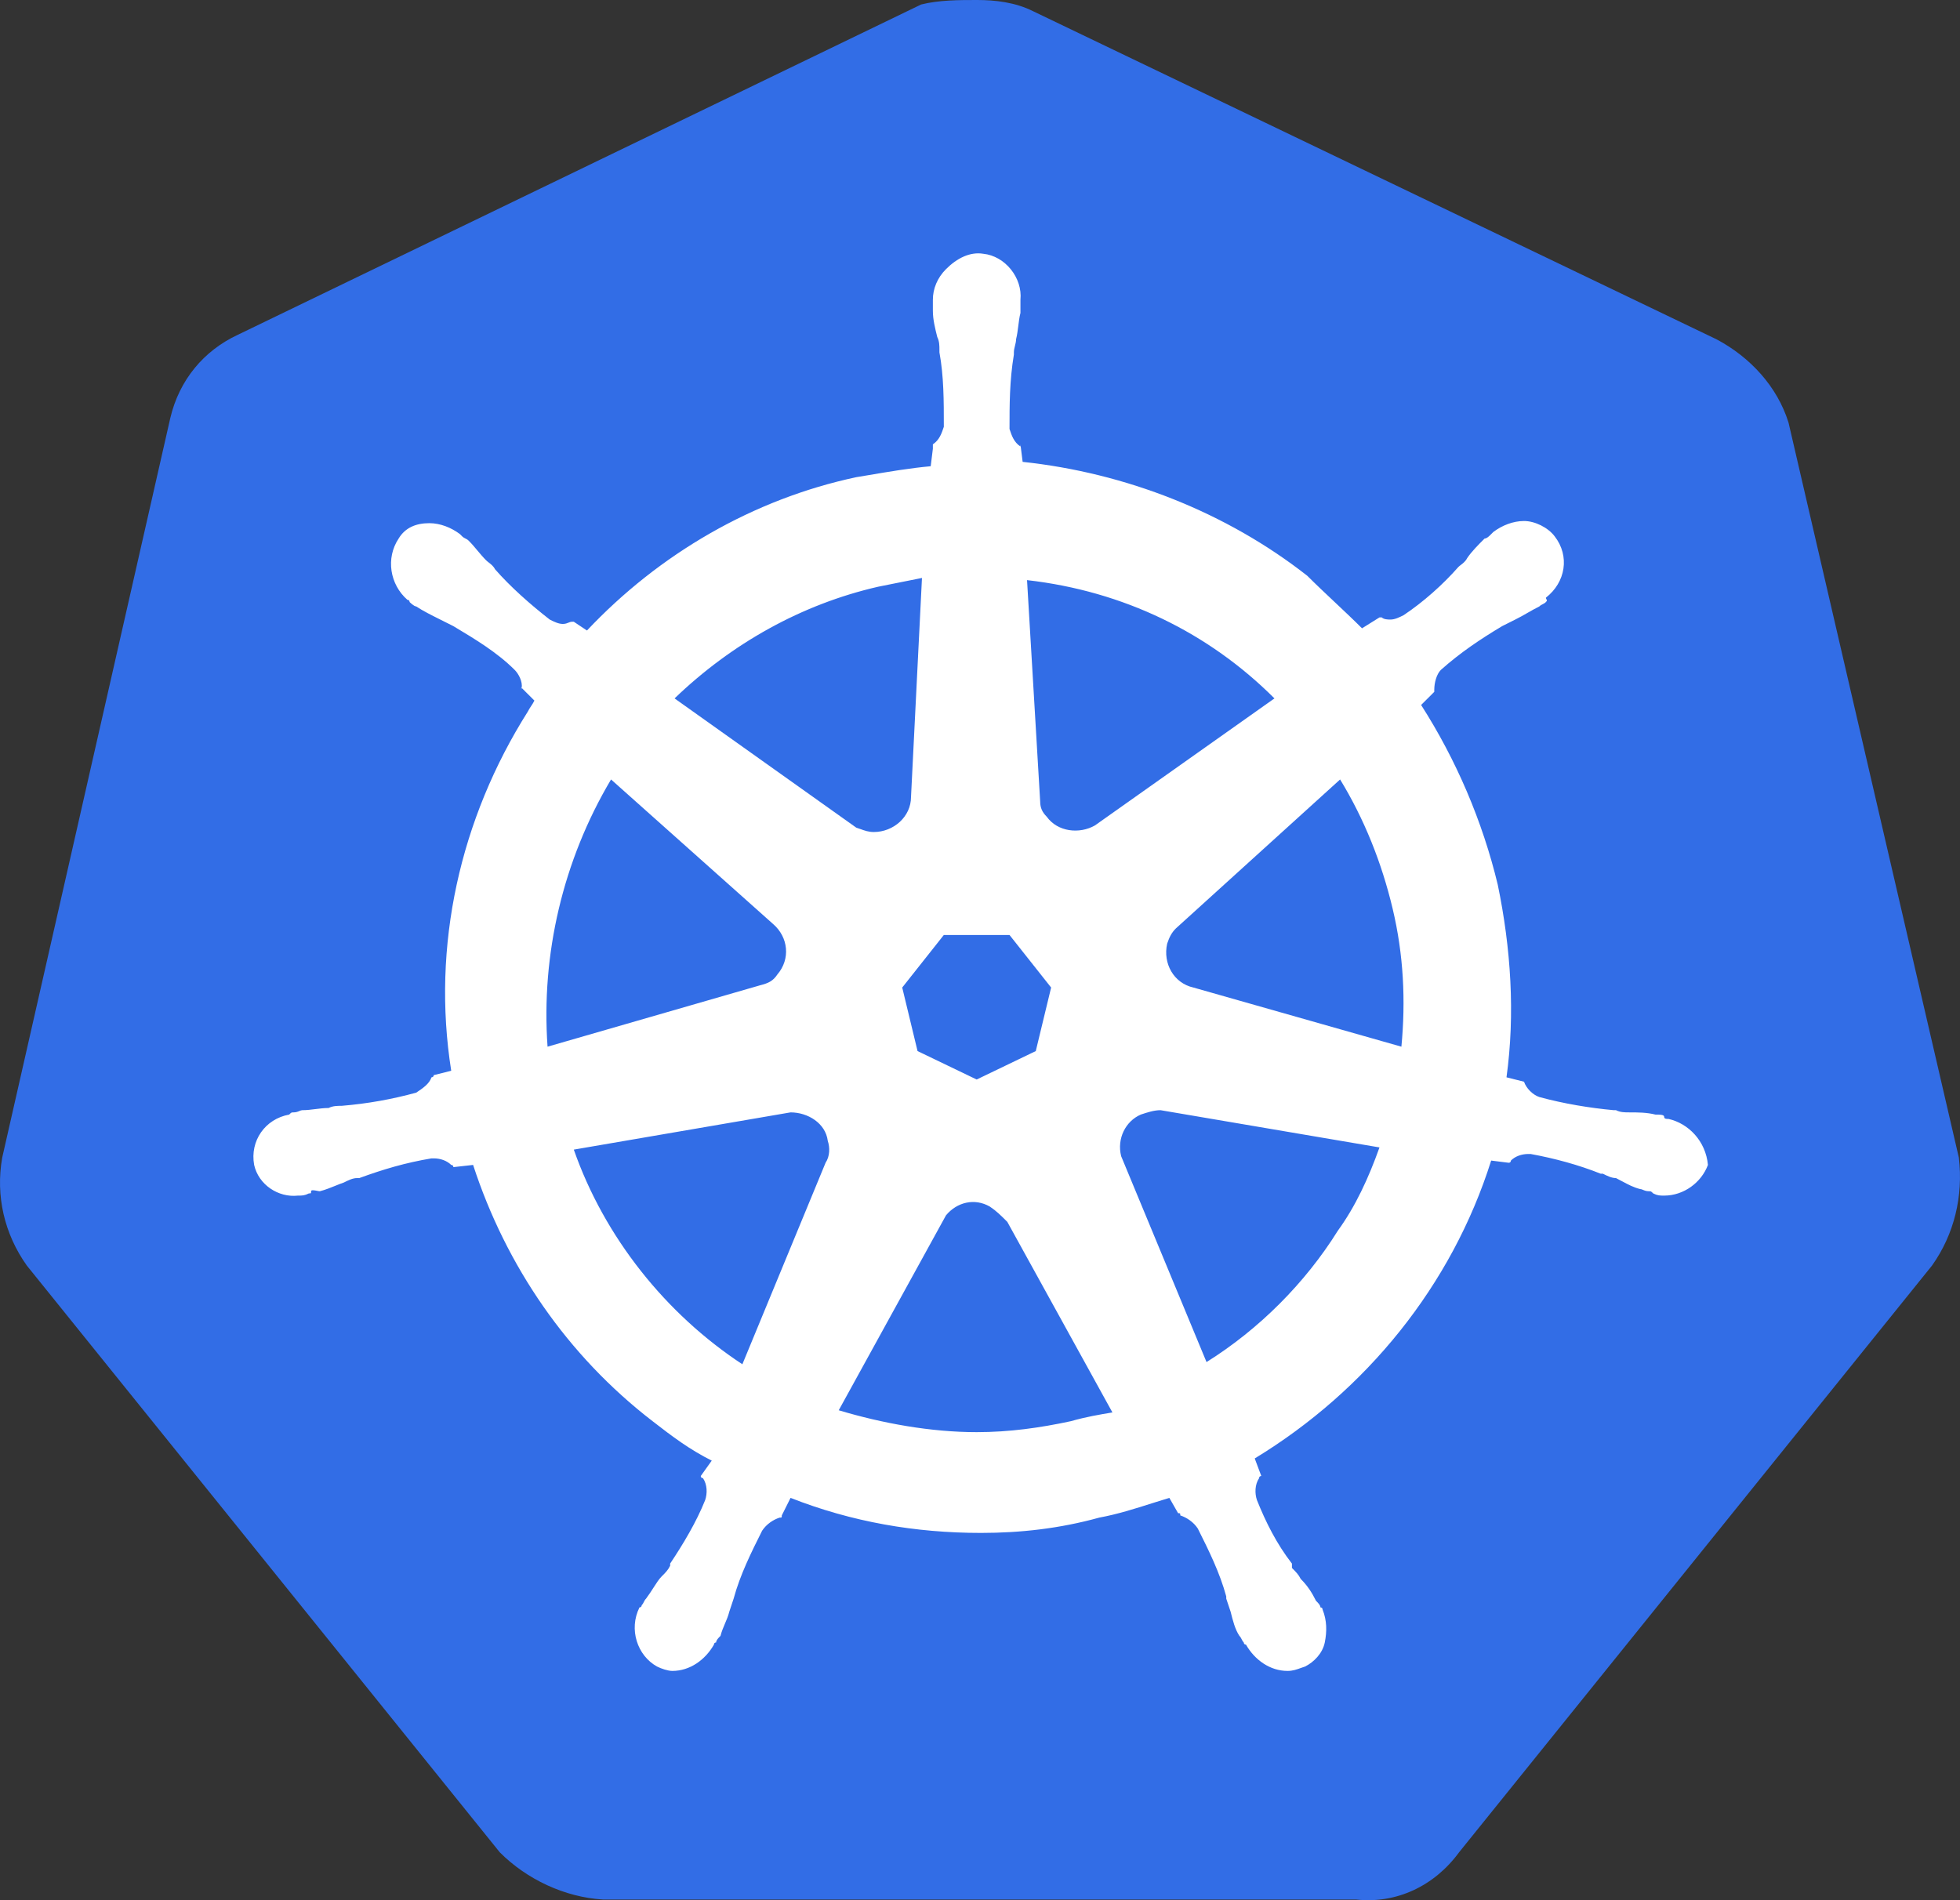
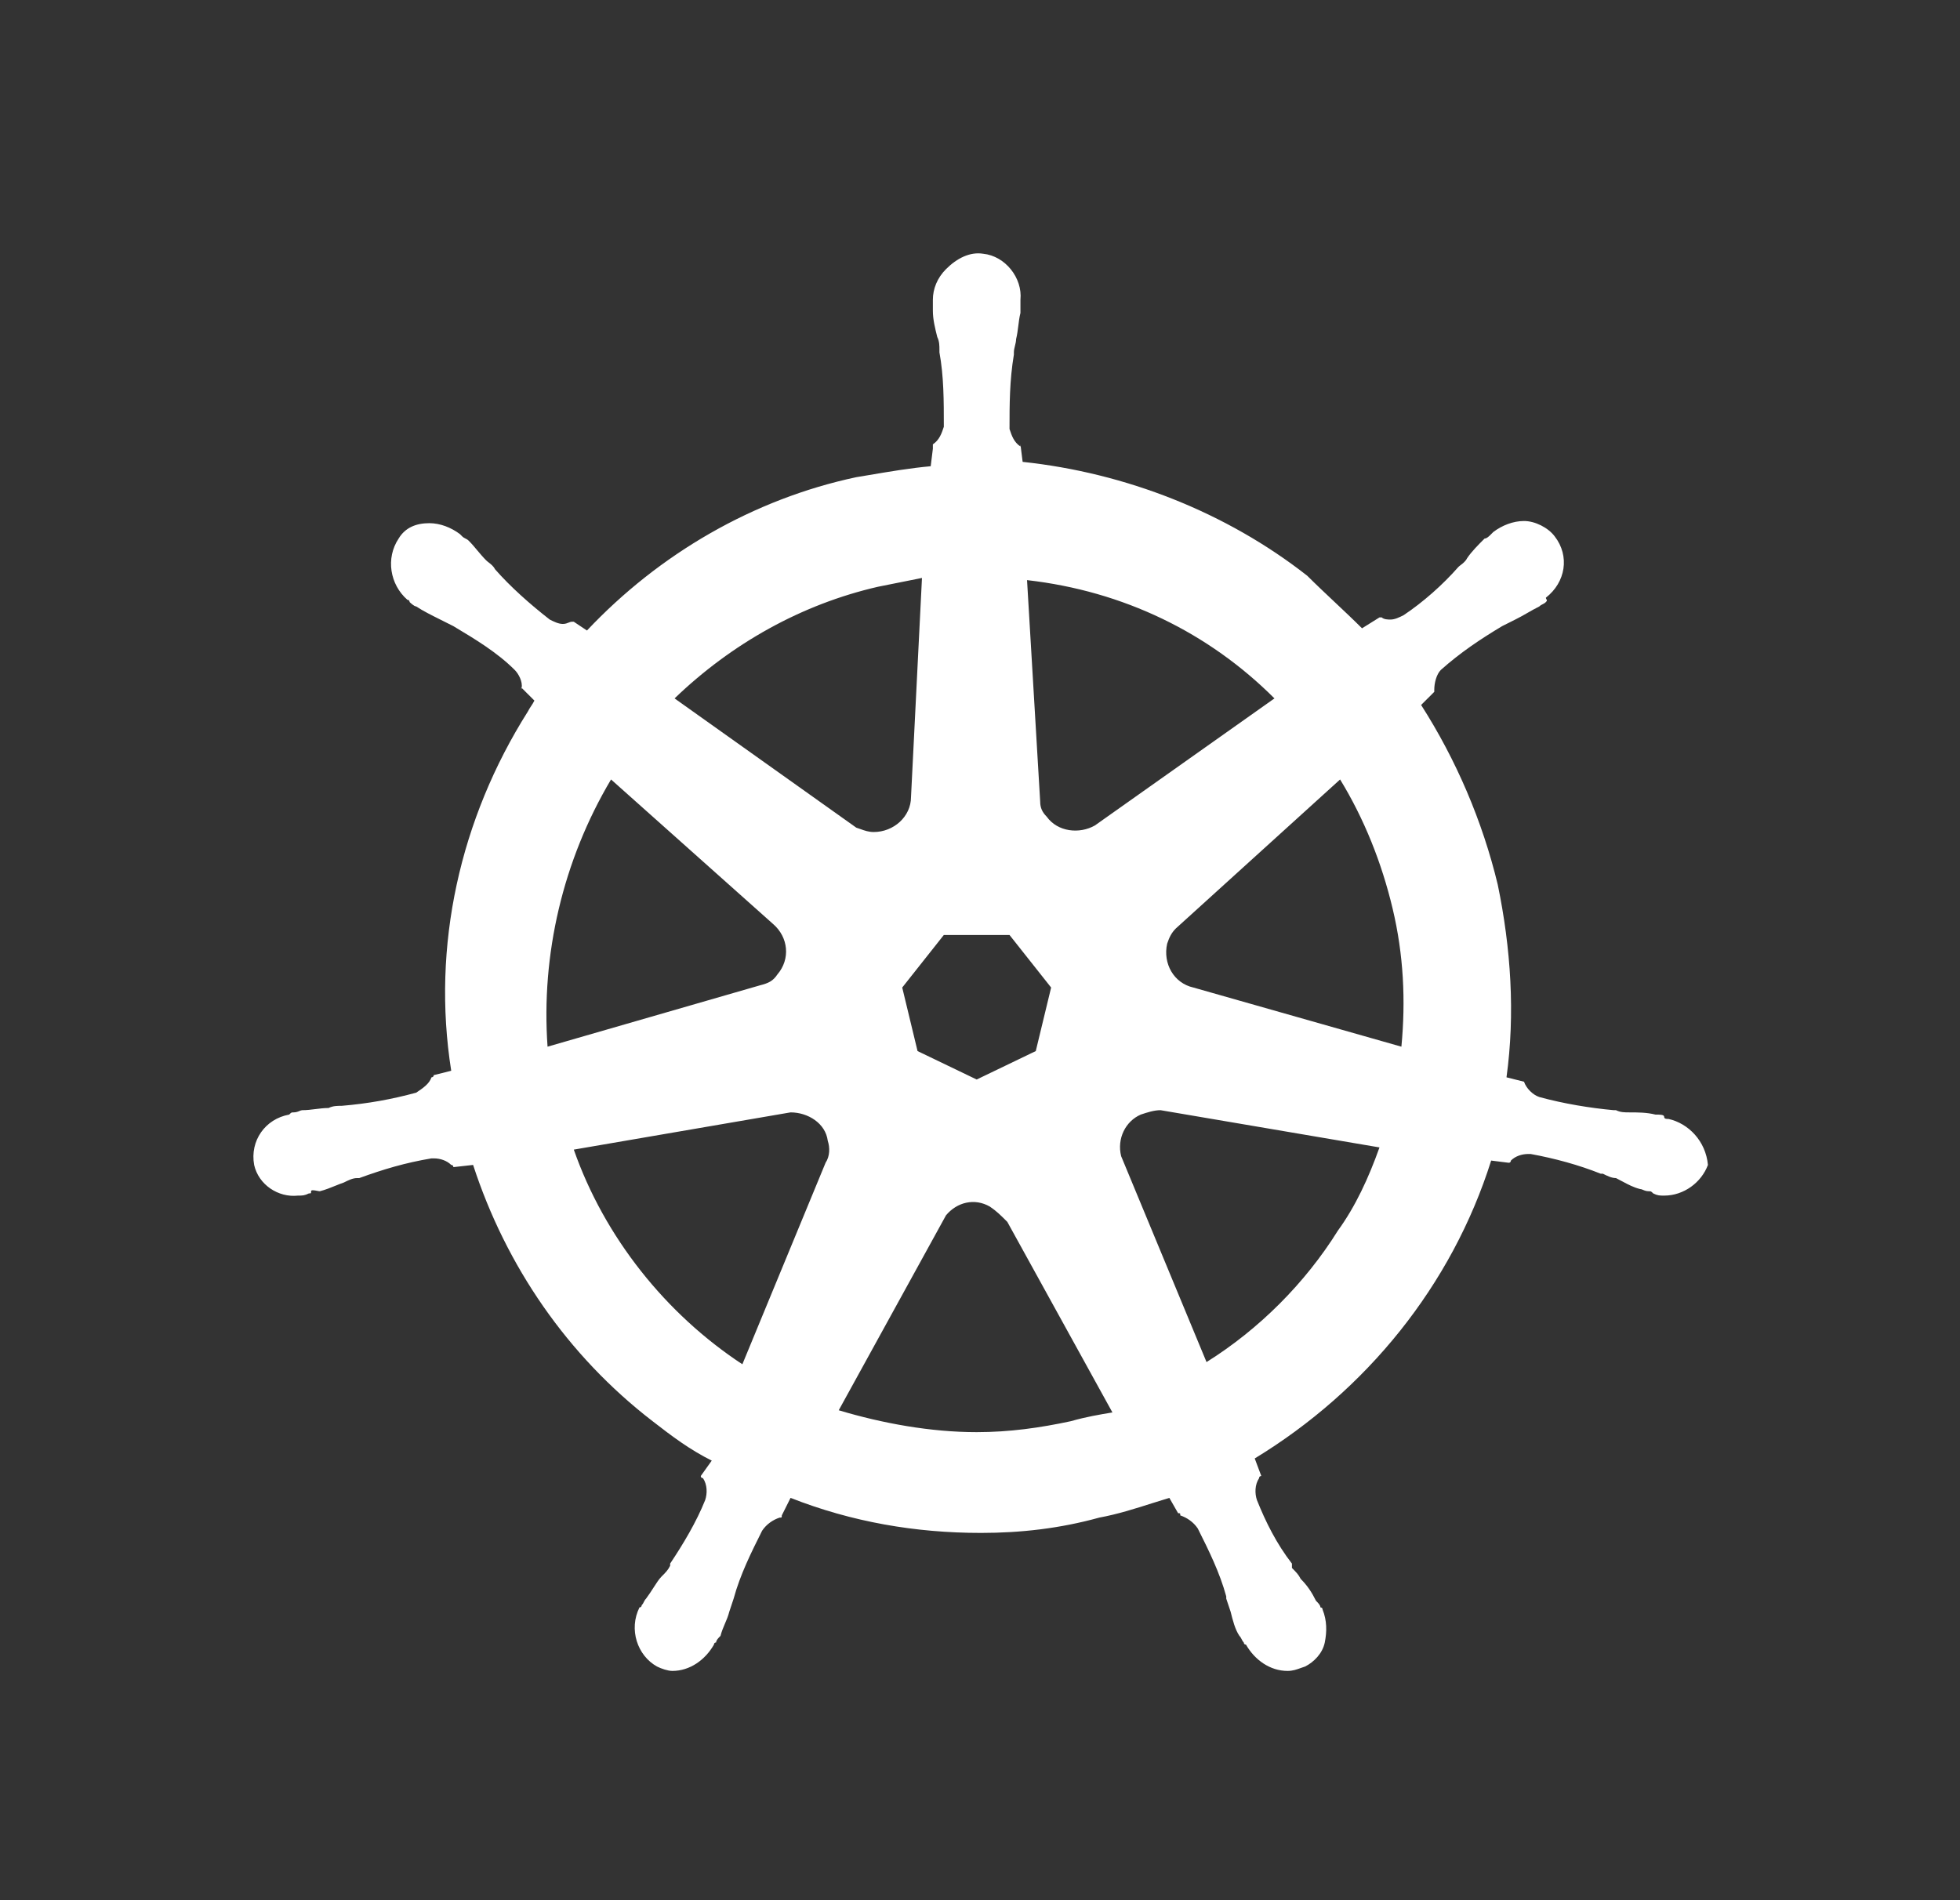
<svg xmlns="http://www.w3.org/2000/svg" width="66" height="64" viewBox="0 0 66 64" fill="none">
  <rect x="0" y="0" width="66" height="64" fill="#333333" stroke="none" />
-   <path d="M60.226 14.234C59.849 13.023 58.943 12.038 57.811 11.433L34.791 0.379C34.188 0.076 33.508 0 32.905 0C32.301 0 31.622 0 31.018 0.151L7.998 11.281C6.866 11.811 6.036 12.795 5.734 14.082L0.074 38.992C-0.153 40.279 0.149 41.566 0.904 42.626L16.829 62.387C17.734 63.296 19.017 63.901 20.3 63.977H45.66C47.018 64.129 48.301 63.523 49.132 62.387L65.057 42.626C65.811 41.566 66.113 40.279 65.962 38.992L60.226 14.234Z" fill="#326DE6" />
  <path fill-rule="evenodd" clip-rule="evenodd" d="M56.185 37.687C56.111 37.687 56.038 37.687 56.038 37.613C56.038 37.54 55.89 37.54 55.743 37.54C55.448 37.466 55.153 37.466 54.858 37.466C54.711 37.466 54.563 37.466 54.416 37.392H54.342C53.531 37.318 52.646 37.171 51.835 36.949C51.614 36.876 51.393 36.654 51.319 36.433L50.729 36.285C51.024 34.146 50.877 31.933 50.434 29.794C49.919 27.654 49.034 25.589 47.854 23.744L48.297 23.302V23.228C48.297 23.007 48.37 22.712 48.518 22.564C49.181 21.974 49.845 21.531 50.582 21.089L51.024 20.867C51.172 20.794 51.301 20.72 51.43 20.646C51.559 20.572 51.688 20.498 51.835 20.425C51.872 20.388 51.909 20.369 51.946 20.351C51.983 20.332 52.02 20.314 52.056 20.277C52.102 20.232 52.091 20.214 52.077 20.19C52.067 20.175 52.056 20.158 52.056 20.13C52.72 19.613 52.867 18.728 52.351 18.064C52.13 17.769 51.688 17.548 51.319 17.548C50.951 17.548 50.582 17.695 50.287 17.916L50.213 17.99C50.14 18.064 50.066 18.138 49.992 18.138L49.992 18.138C49.771 18.359 49.55 18.58 49.402 18.802C49.351 18.904 49.264 18.972 49.191 19.028C49.159 19.052 49.13 19.074 49.108 19.097C48.591 19.687 47.928 20.277 47.264 20.72C47.117 20.794 46.969 20.867 46.822 20.867C46.748 20.867 46.601 20.867 46.527 20.794H46.453L45.864 21.162C45.569 20.867 45.255 20.572 44.942 20.277C44.629 19.982 44.315 19.687 44.02 19.392C41.292 17.253 37.901 15.925 34.436 15.556L34.362 14.966V15.039C34.141 14.892 34.067 14.671 33.994 14.449C33.994 13.638 33.994 12.826 34.141 11.941V11.867C34.141 11.793 34.16 11.72 34.178 11.646L34.178 11.646C34.196 11.572 34.215 11.498 34.215 11.425C34.252 11.277 34.27 11.13 34.289 10.982L34.289 10.982C34.307 10.834 34.325 10.687 34.362 10.539V10.097C34.436 9.359 33.846 8.621 33.109 8.547C32.667 8.474 32.224 8.695 31.856 9.064C31.561 9.359 31.413 9.728 31.413 10.097V10.466C31.413 10.761 31.487 11.056 31.561 11.351C31.634 11.498 31.634 11.646 31.634 11.793V11.867C31.782 12.679 31.782 13.49 31.782 14.375C31.708 14.597 31.634 14.818 31.413 14.966V15.113L31.34 15.703C30.646 15.766 29.952 15.883 29.212 16.009L29.211 16.009C29.086 16.03 28.96 16.051 28.833 16.072C25.368 16.81 22.198 18.654 19.765 21.236L19.322 20.941H19.248C19.218 20.941 19.188 20.954 19.152 20.968C19.101 20.989 19.04 21.015 18.954 21.015C18.806 21.015 18.659 20.941 18.511 20.867C17.848 20.351 17.184 19.761 16.668 19.171C16.617 19.068 16.529 19.001 16.456 18.945L16.456 18.945L16.456 18.945L16.456 18.945L16.456 18.944C16.425 18.92 16.395 18.898 16.373 18.875C16.263 18.765 16.171 18.654 16.078 18.544L16.078 18.544L16.078 18.544C15.986 18.433 15.894 18.322 15.783 18.212C15.747 18.175 15.71 18.156 15.673 18.138C15.636 18.119 15.599 18.101 15.562 18.064L15.489 17.99C15.194 17.769 14.825 17.621 14.456 17.621C14.014 17.621 13.645 17.769 13.424 18.138C12.982 18.802 13.129 19.687 13.719 20.203C13.793 20.203 13.793 20.277 13.793 20.277C13.793 20.277 13.94 20.425 14.014 20.425C14.235 20.572 14.53 20.72 14.825 20.867L15.267 21.089L15.267 21.089C16.005 21.531 16.742 21.974 17.332 22.564C17.466 22.699 17.601 22.956 17.567 23.169L17.553 23.154V23.228C17.559 23.209 17.564 23.189 17.567 23.169L17.995 23.597C17.958 23.671 17.922 23.726 17.885 23.781C17.848 23.837 17.811 23.892 17.774 23.966C15.489 27.581 14.53 31.859 15.194 36.064L14.604 36.212C14.604 36.285 14.53 36.285 14.53 36.285C14.456 36.507 14.235 36.654 14.014 36.802C13.203 37.023 12.392 37.171 11.507 37.245C11.36 37.245 11.212 37.245 11.065 37.318C10.918 37.318 10.77 37.337 10.623 37.355C10.475 37.374 10.328 37.392 10.18 37.392C10.15 37.392 10.119 37.405 10.083 37.419C10.033 37.441 9.972 37.466 9.885 37.466C9.812 37.466 9.812 37.466 9.738 37.54C8.927 37.687 8.411 38.425 8.558 39.236C8.706 39.9 9.369 40.343 10.033 40.269C10.18 40.269 10.254 40.269 10.402 40.195C10.438 40.195 10.457 40.195 10.466 40.186C10.475 40.177 10.475 40.158 10.475 40.122C10.475 40.07 10.583 40.09 10.673 40.107H10.673L10.673 40.107C10.712 40.115 10.748 40.122 10.77 40.122C10.955 40.075 11.14 40 11.307 39.932L11.307 39.932C11.406 39.892 11.499 39.854 11.581 39.827C11.729 39.753 11.876 39.679 12.023 39.679H12.097C12.908 39.384 13.645 39.163 14.53 39.015H14.604C14.825 39.015 15.046 39.089 15.194 39.236C15.267 39.236 15.267 39.31 15.267 39.31L15.931 39.236C17.037 42.63 19.101 45.654 21.976 47.868C22.64 48.384 23.23 48.827 23.967 49.195L23.598 49.712C23.598 49.786 23.672 49.786 23.672 49.786C23.82 50.007 23.82 50.302 23.746 50.523C23.451 51.261 23.009 51.999 22.566 52.663V52.736C22.492 52.884 22.419 52.958 22.271 53.105C22.189 53.188 22.106 53.318 22.01 53.467C21.935 53.584 21.852 53.714 21.755 53.843C21.718 53.88 21.7 53.917 21.681 53.954C21.663 53.991 21.645 54.028 21.608 54.064C21.608 54.064 21.608 54.138 21.534 54.138C21.165 54.876 21.46 55.761 22.124 56.13C22.271 56.204 22.492 56.278 22.64 56.278C23.23 56.278 23.746 55.909 24.041 55.392C24.041 55.392 24.041 55.319 24.114 55.319C24.114 55.245 24.188 55.171 24.262 55.097C24.299 54.95 24.354 54.821 24.409 54.691C24.465 54.562 24.52 54.433 24.557 54.286L24.704 53.843C24.925 53.032 25.294 52.294 25.663 51.556C25.81 51.335 26.031 51.187 26.253 51.114C26.326 51.114 26.326 51.114 26.326 51.04L26.621 50.45C28.685 51.261 30.823 51.63 33.035 51.63C34.362 51.63 35.689 51.482 37.017 51.114C37.621 51.004 38.226 50.812 38.8 50.629C38.996 50.567 39.188 50.506 39.376 50.45L39.671 50.966C39.744 50.966 39.744 50.966 39.744 51.04C39.965 51.114 40.187 51.261 40.334 51.482C40.703 52.22 41.071 52.958 41.292 53.769V53.843L41.44 54.286C41.514 54.581 41.587 54.876 41.735 55.097C41.772 55.134 41.79 55.171 41.809 55.208C41.827 55.245 41.846 55.282 41.882 55.319C41.882 55.319 41.882 55.392 41.956 55.392C42.251 55.909 42.767 56.278 43.357 56.278C43.532 56.278 43.661 56.231 43.816 56.175C43.858 56.161 43.901 56.145 43.947 56.13C44.242 55.982 44.536 55.687 44.61 55.319C44.684 54.95 44.684 54.581 44.536 54.212C44.536 54.138 44.463 54.138 44.463 54.138C44.463 54.064 44.389 53.991 44.315 53.917C44.168 53.622 44.02 53.4 43.799 53.179C43.725 53.032 43.652 52.958 43.504 52.81V52.663C42.988 51.999 42.62 51.261 42.325 50.523C42.251 50.302 42.251 50.007 42.398 49.786C42.398 49.712 42.472 49.712 42.472 49.712L42.251 49.122C46.011 46.835 48.886 43.294 50.213 39.089L50.803 39.163C50.877 39.163 50.877 39.089 50.877 39.089C51.024 38.941 51.245 38.867 51.467 38.867H51.54C52.351 39.015 53.162 39.236 53.9 39.531H53.973C54.121 39.605 54.268 39.679 54.416 39.679C54.492 39.717 54.563 39.755 54.631 39.792L54.632 39.792L54.632 39.792C54.83 39.898 55.008 39.993 55.227 40.048C55.257 40.048 55.288 40.06 55.324 40.075C55.374 40.096 55.435 40.122 55.522 40.122C55.595 40.122 55.595 40.122 55.669 40.195C55.816 40.269 55.89 40.269 56.038 40.269C56.701 40.269 57.291 39.827 57.512 39.236C57.438 38.425 56.849 37.835 56.185 37.687ZM34.878 35.401L32.888 36.359L30.897 35.401L30.381 33.261L31.782 31.491H33.994L35.395 33.261L34.878 35.401ZM47.19 35.253C47.338 33.703 47.264 32.154 46.895 30.605C46.527 29.056 45.937 27.58 45.126 26.253L39.597 31.269C39.449 31.416 39.376 31.564 39.302 31.785C39.154 32.449 39.523 33.113 40.186 33.261L47.19 35.253ZM42.915 23.523L36.869 27.802C36.353 28.097 35.616 28.023 35.247 27.507C35.1 27.359 35.026 27.212 35.026 26.99L34.584 19.539C37.828 19.908 40.703 21.31 42.915 23.523ZM31.046 19.466L29.572 19.761C26.991 20.351 24.632 21.679 22.715 23.523L28.834 27.876C28.881 27.891 28.923 27.906 28.964 27.921L28.965 27.921C29.12 27.977 29.249 28.023 29.424 28.023C30.088 28.023 30.677 27.507 30.677 26.843L31.046 19.466ZM20.576 26.253L26.032 31.121C26.548 31.564 26.622 32.302 26.179 32.818C26.032 33.039 25.884 33.113 25.59 33.187L18.438 35.253C18.217 32.154 18.954 28.982 20.576 26.253ZM26.62 37.466L19.322 38.72C20.354 41.671 22.418 44.253 24.998 45.95L27.8 39.163C27.948 38.941 27.948 38.646 27.874 38.425C27.8 37.835 27.21 37.466 26.62 37.466ZM36.058 47.867C35.026 48.089 33.994 48.236 32.888 48.236C31.34 48.236 29.718 47.941 28.243 47.499L31.855 40.933C32.224 40.49 32.814 40.343 33.33 40.638C33.551 40.785 33.699 40.933 33.92 41.154L33.92 41.154L37.459 47.572C37.016 47.646 36.574 47.72 36.058 47.867ZM40.628 45.876C42.397 44.769 43.946 43.22 45.051 41.449C45.641 40.638 46.084 39.679 46.452 38.646L39.08 37.392C38.858 37.392 38.637 37.466 38.416 37.539C37.9 37.761 37.605 38.351 37.753 38.941L40.628 45.876Z" fill="white" />
</svg>